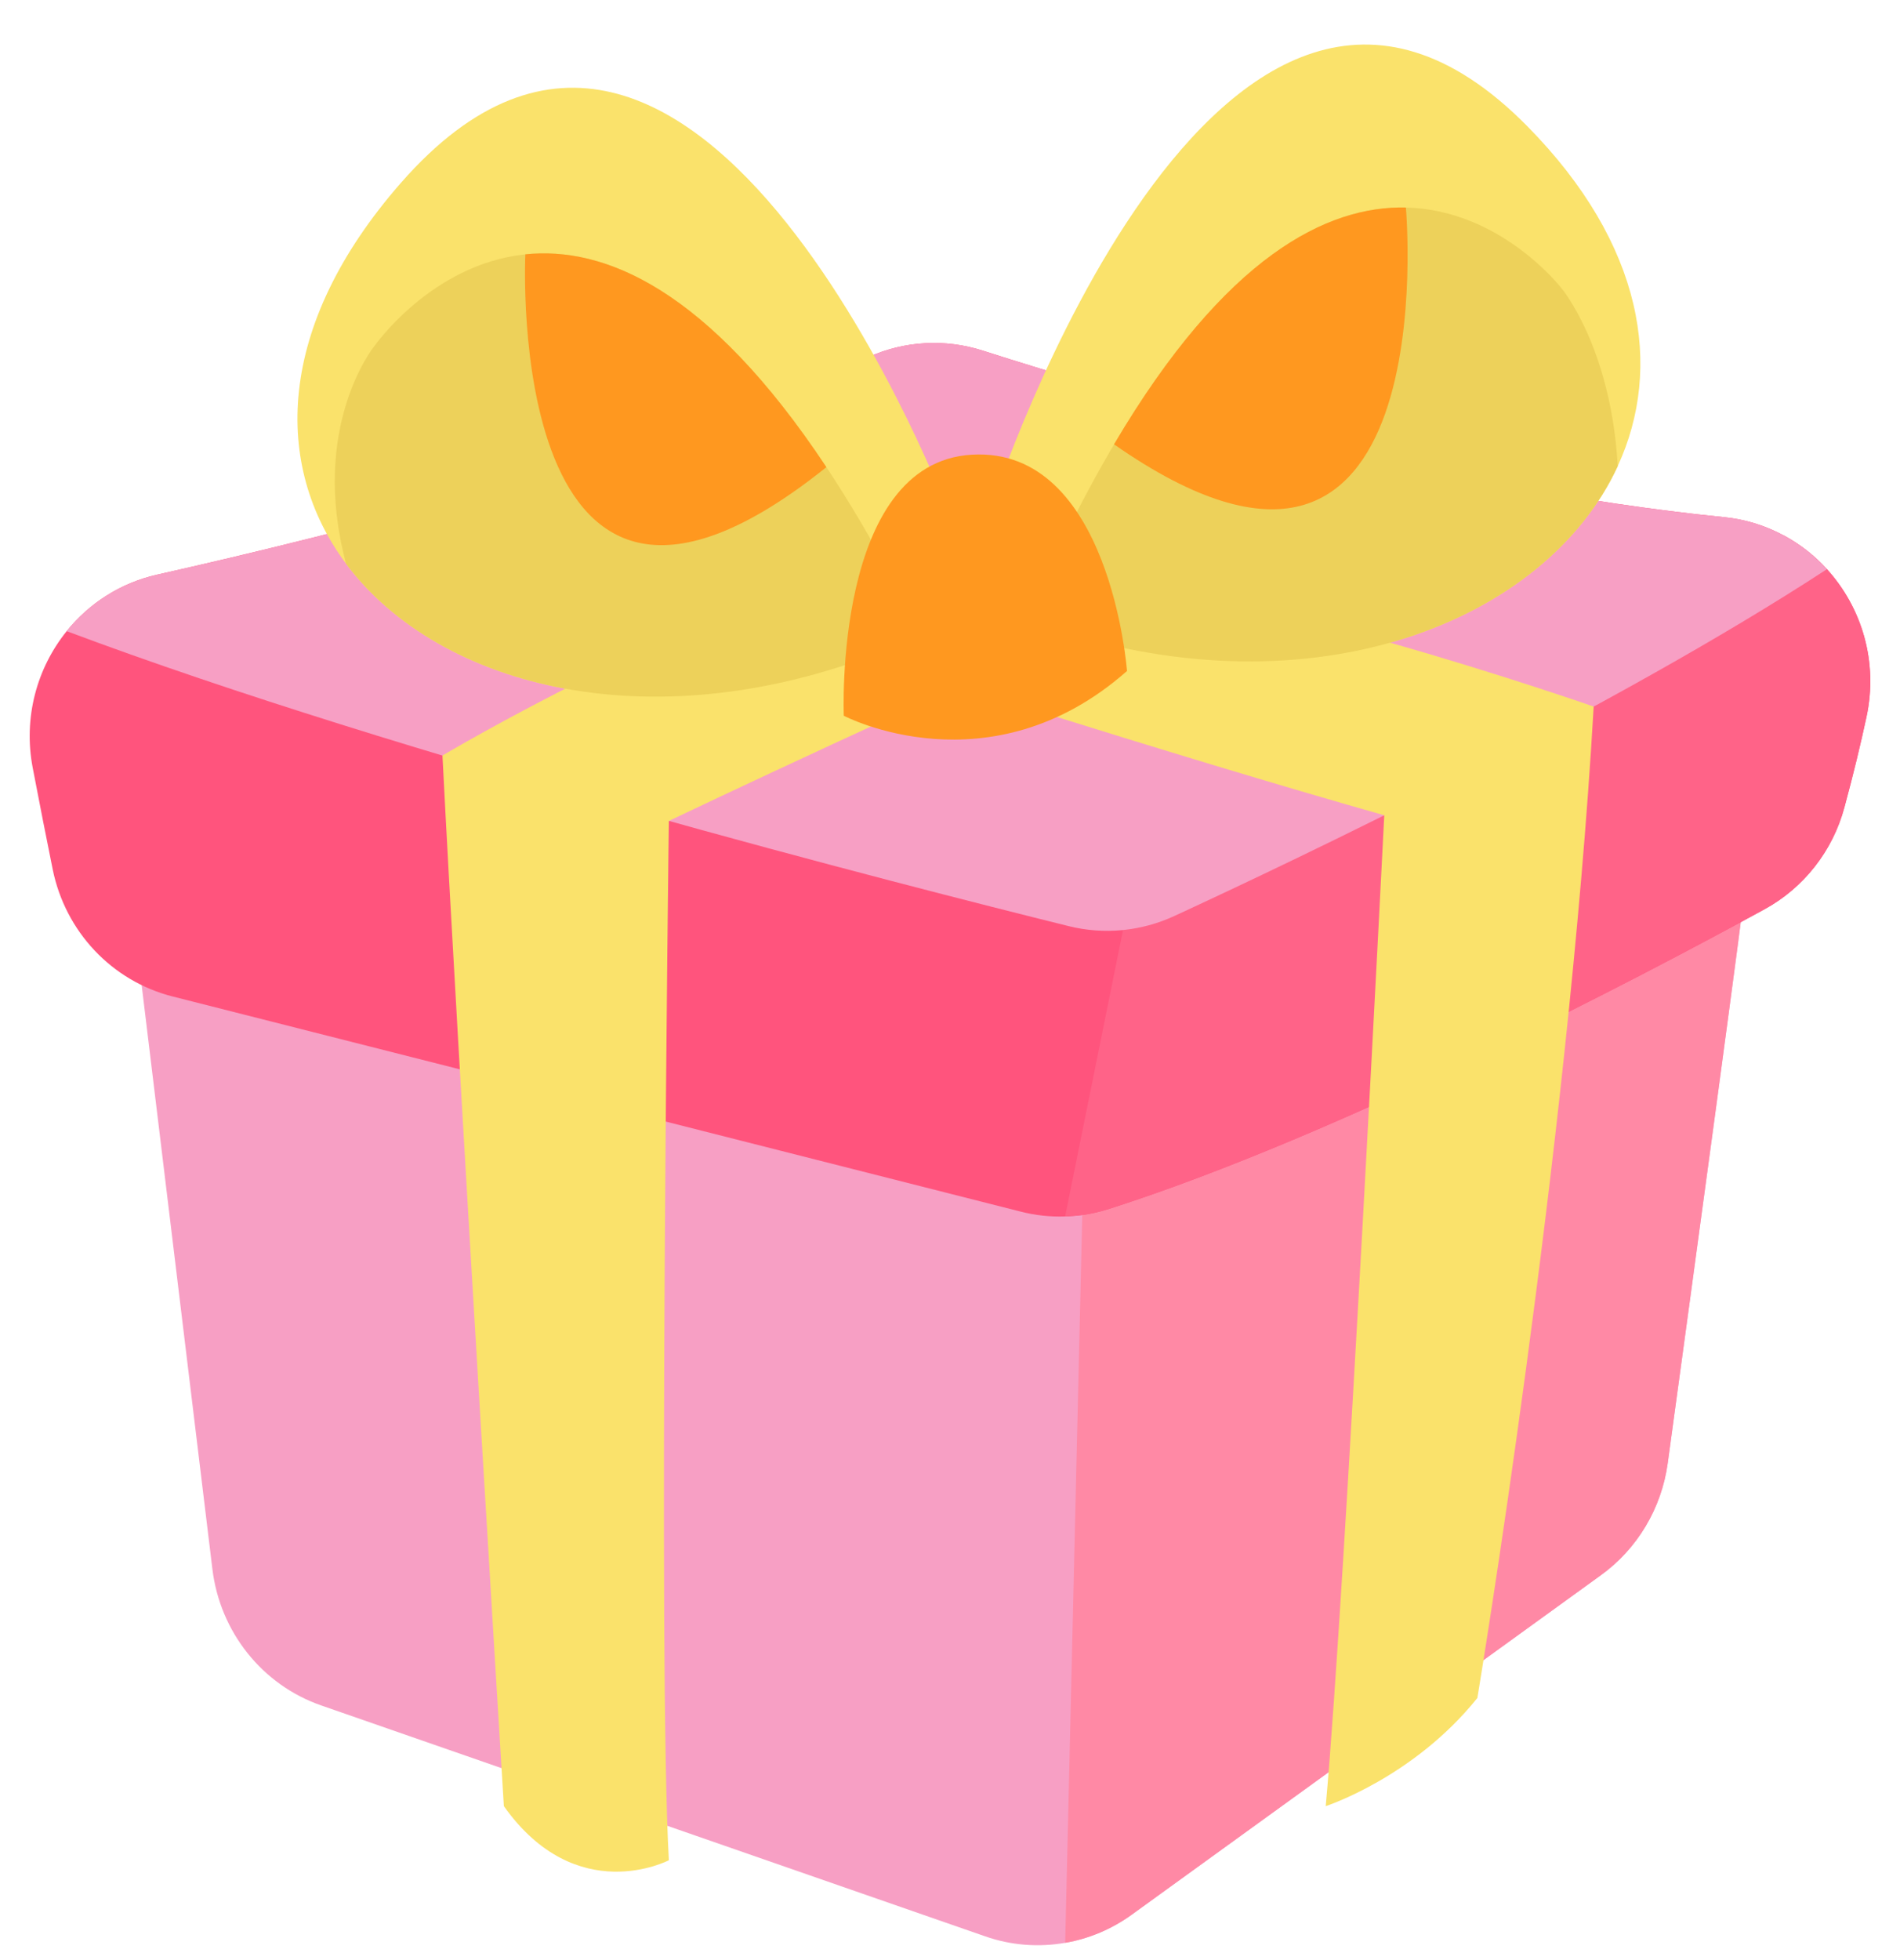
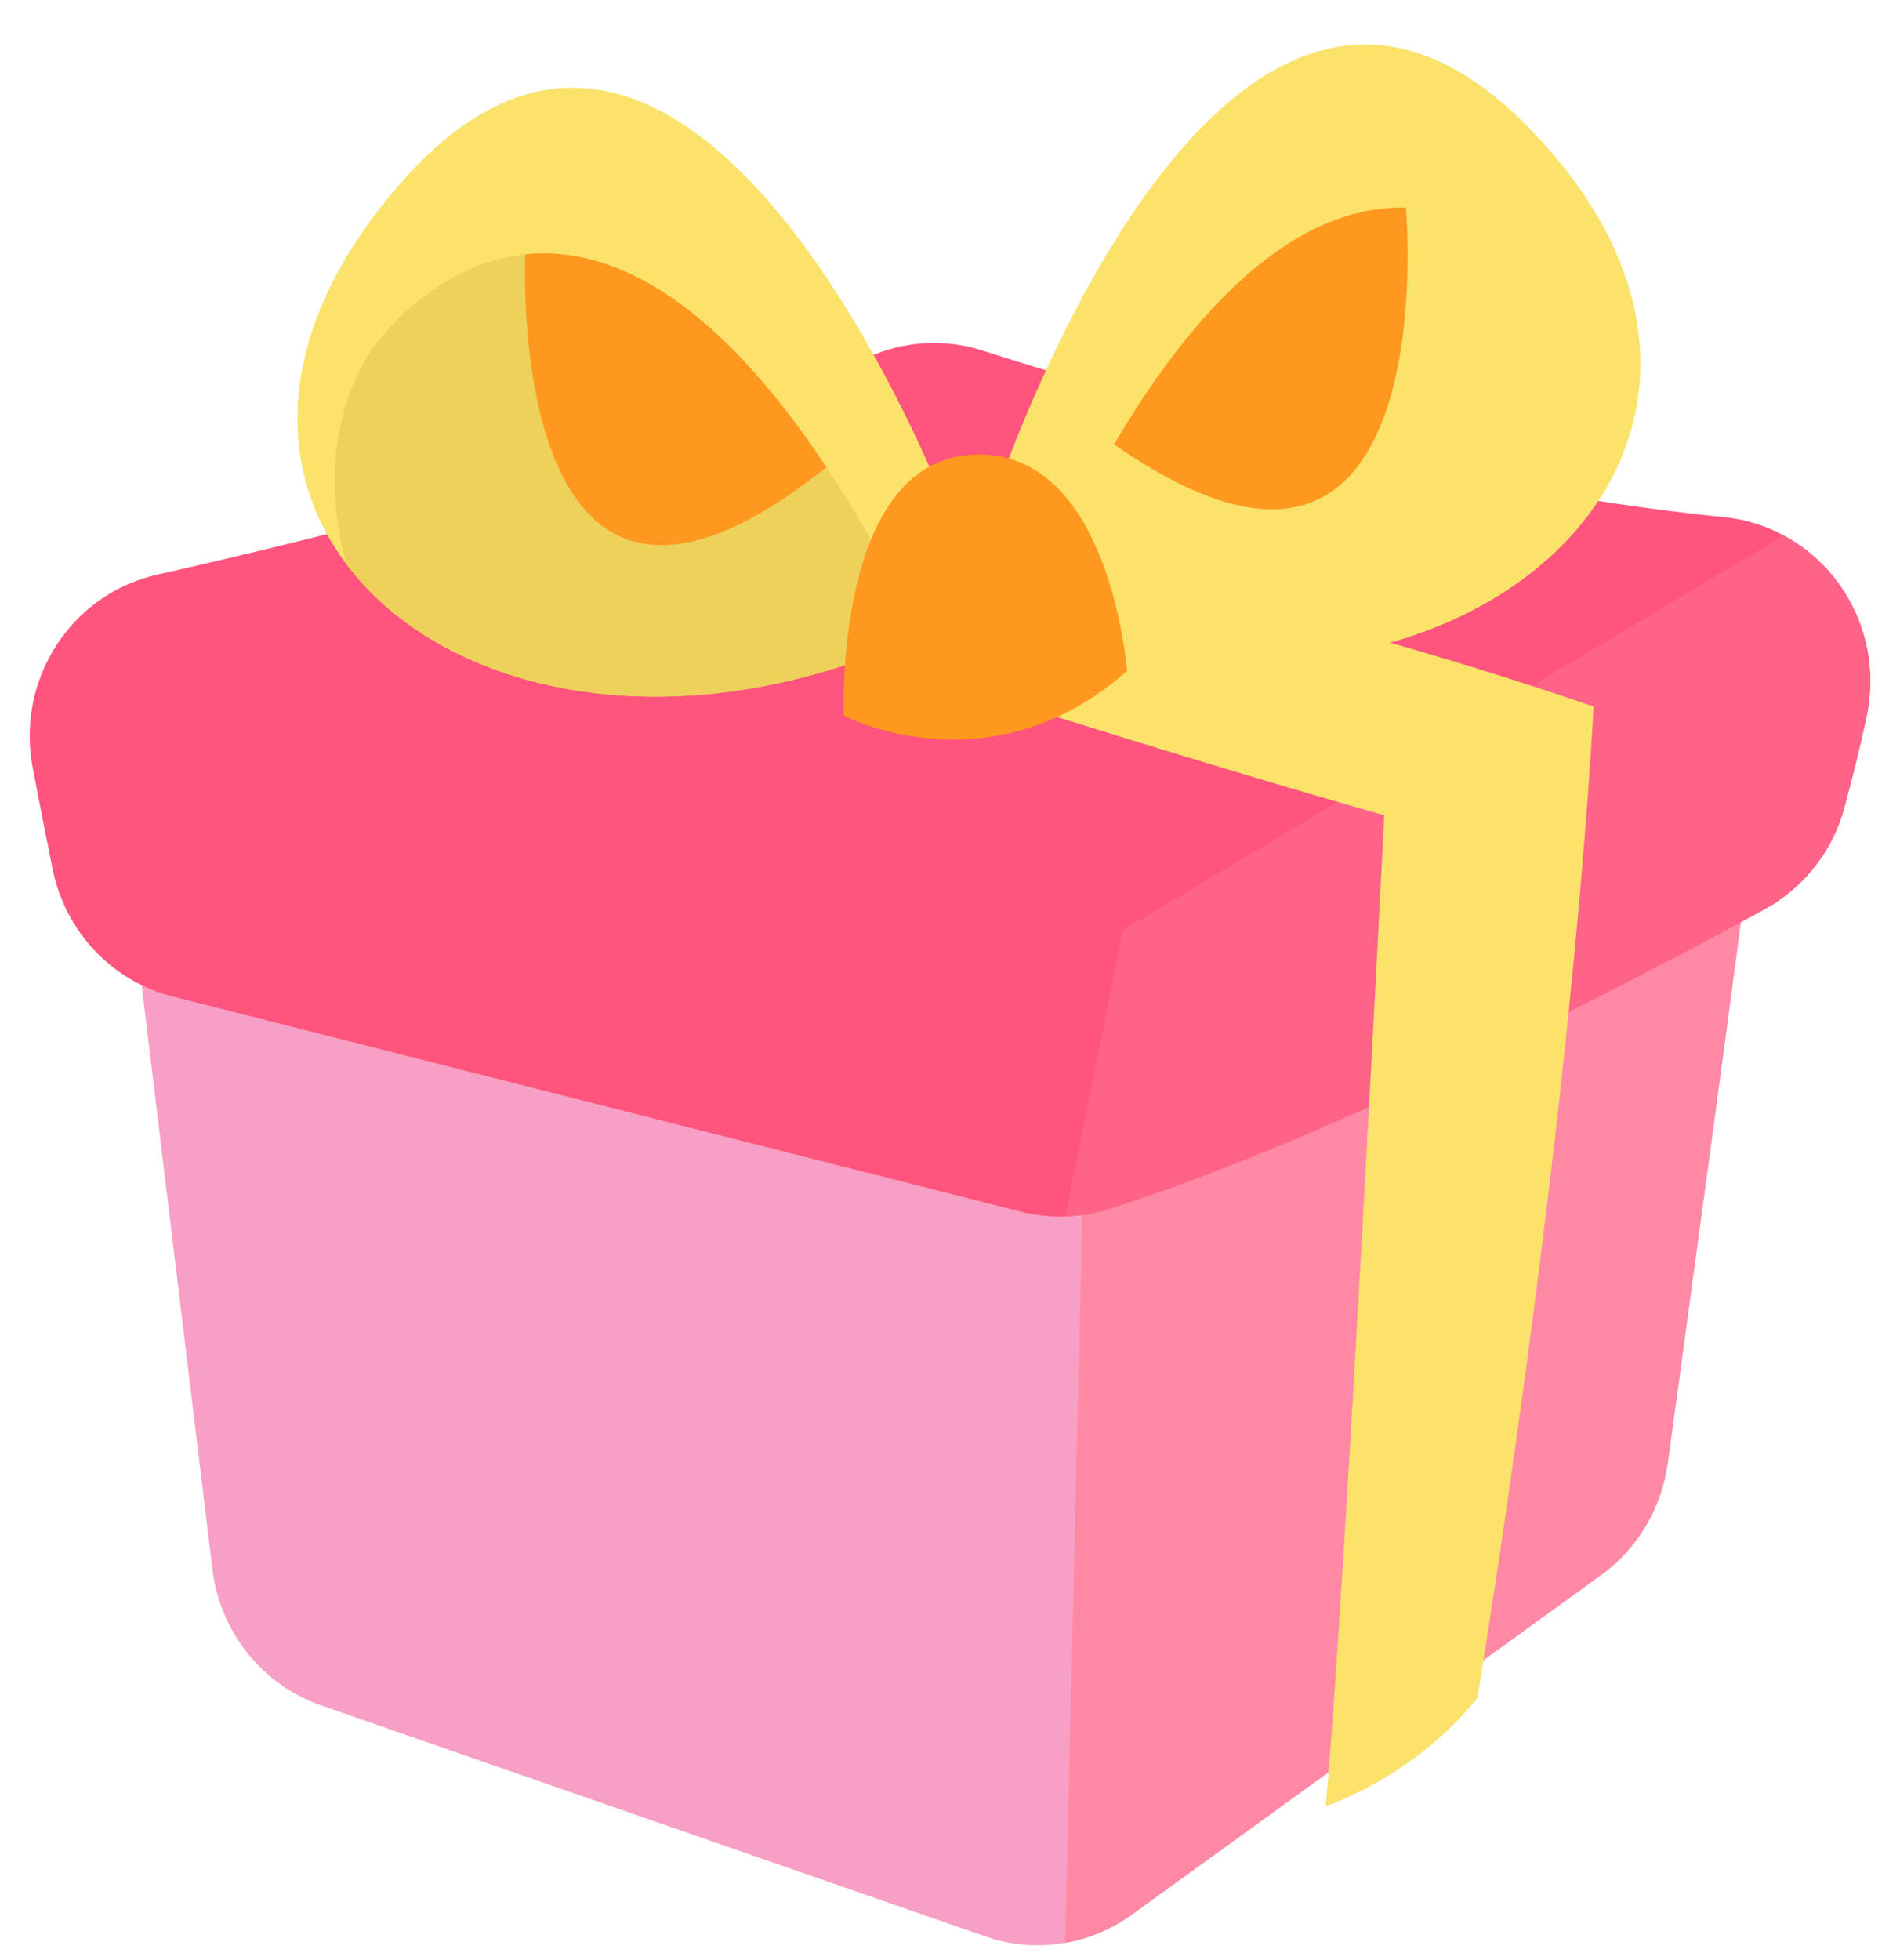
<svg xmlns="http://www.w3.org/2000/svg" width="32" height="33" viewBox="0 0 32 33" fill="none">
  <g clip-path="url(#clip0_533_3787)">
    <path d="M29.418 14.715C29.418 14.88 28.475 21.8 28.088 24.634C27.984 25.393 27.577 26.076 26.962 26.52L19.061 32.235C18.723 32.48 18.338 32.64 17.94 32.709C17.495 32.787 17.031 32.754 16.592 32.6L5.408 28.712C4.416 28.367 3.705 27.475 3.577 26.416L2.206 15.102L28.951 14.722L29.418 14.715Z" fill="#F79FC4" />
    <path d="M29.418 14.715C29.418 14.88 28.475 21.8 28.088 24.634C27.984 25.393 27.577 26.076 26.962 26.52L19.061 32.235C18.723 32.48 18.338 32.64 17.94 32.709L18.228 20.456L28.951 14.722L29.418 14.715Z" fill="#FF89A5" />
    <path d="M31.435 12.072C31.337 12.528 31.215 13.034 31.064 13.591C30.867 14.327 30.379 14.947 29.719 15.308C27.598 16.467 22.567 19.111 18.676 20.354C18.529 20.401 18.38 20.435 18.228 20.456C18.137 20.469 18.046 20.476 17.956 20.48C17.95 20.48 17.945 20.48 17.939 20.48C17.69 20.489 17.44 20.462 17.196 20.4C14.753 19.78 6.731 17.747 2.905 16.776C1.883 16.516 1.099 15.684 0.887 14.634C0.783 14.119 0.666 13.531 0.551 12.927C0.389 12.08 0.622 11.247 1.123 10.626C1.499 10.16 2.025 9.815 2.647 9.675C5.729 8.982 10.936 7.673 14.626 6.011C15.234 5.738 15.918 5.7 16.552 5.903C18.743 6.606 24.154 8.218 29.031 8.706C29.398 8.742 29.739 8.851 30.044 9.016C30.317 9.163 30.562 9.356 30.769 9.582C31.354 10.225 31.637 11.14 31.435 12.072Z" fill="#FF547D" />
    <path d="M31.435 12.072C31.337 12.528 31.215 13.034 31.064 13.591C30.867 14.327 30.379 14.947 29.719 15.308C27.598 16.467 22.567 19.111 18.676 20.354C18.529 20.401 18.38 20.435 18.228 20.456C18.084 20.469 17.991 20.476 17.956 20.48C17.945 20.48 17.939 20.481 17.939 20.481V20.48L18.914 15.658L30.044 9.016C30.317 9.163 30.562 9.356 30.769 9.582C31.354 10.225 31.637 11.14 31.435 12.072Z" fill="#FF6388" />
-     <path d="M30.769 9.583C27.154 11.943 21.842 14.469 19.778 15.422C19.219 15.68 18.593 15.74 17.998 15.592C15.225 14.905 6.757 12.741 1.123 10.626C1.498 10.16 2.024 9.815 2.646 9.675C5.729 8.982 10.936 7.673 14.626 6.011C15.233 5.737 15.917 5.7 16.551 5.903C18.743 6.606 24.153 8.219 29.03 8.706C29.727 8.776 30.331 9.103 30.769 9.583Z" fill="#F79FC4" />
    <path d="M24.882 28.587C24.882 28.587 26.41 19.407 26.841 11.896C26.841 11.896 20.712 9.753 17.919 9.753C15.125 9.753 14.56 11.047 14.56 11.047C14.56 11.047 19.689 12.701 23.314 13.726C23.314 13.726 22.658 26.766 22.328 30.408C22.328 30.408 23.805 29.929 24.882 28.587Z" fill="#FAE26B" />
-     <path d="M17.384 11.047C17.196 11.047 13.291 12.858 11.265 13.821C11.265 13.821 11.079 28.012 11.265 31.319C11.265 31.319 9.71 32.134 8.486 30.408C8.486 30.408 7.688 17.413 7.452 12.72C7.452 12.72 11.641 10.232 14.56 9.609C17.479 8.986 17.384 11.047 17.384 11.047Z" fill="#FAE26B" />
    <path d="M27.246 7.847V7.848C26.039 10.461 22.129 12.029 17.727 10.587C17.536 10.524 17.343 10.456 17.149 10.381L16.715 8.475C16.715 8.475 20.515 -3.155 25.723 2.125C27.689 4.119 28.009 6.193 27.246 7.847Z" fill="#FAE26B" />
-     <path d="M27.246 7.847V7.848C26.039 10.461 22.129 12.029 17.727 10.587V9.451C18.077 8.711 18.423 8.057 18.764 7.48C20.639 4.305 22.358 3.463 23.679 3.494C25.281 3.531 26.298 4.852 26.298 4.852C26.298 4.852 27.133 5.843 27.246 7.847Z" fill="#EDD15A" />
    <path d="M18.763 7.481V7.48C20.638 4.305 22.357 3.463 23.678 3.494C23.678 3.494 24.388 11.409 18.763 7.481Z" fill="#FF981F" />
    <path d="M16.004 8.693L15.648 10.631C15.442 10.728 15.238 10.818 15.034 10.902C11.062 12.527 7.405 11.599 5.828 9.491V9.491C4.602 7.851 4.633 5.499 6.752 3.079C11.734 -2.612 16.004 8.693 16.004 8.693Z" fill="#FAE26B" />
    <path d="M15.034 9.749V10.902C11.062 12.527 7.406 11.599 5.829 9.491V9.491C5.212 7.199 6.289 5.849 6.289 5.849C6.289 5.849 7.25 4.448 8.848 4.282C10.165 4.144 11.917 4.846 13.918 7.865C14.283 8.414 14.654 9.039 15.034 9.749Z" fill="#EDD15A" />
    <path d="M13.918 7.865C8.463 12.24 8.848 4.282 8.848 4.282C10.165 4.144 11.916 4.846 13.918 7.865Z" fill="#FF981F" />
    <path d="M18.981 11.297C18.981 11.297 18.701 7.518 16.368 7.655C14.035 7.791 14.211 12.05 14.211 12.05C14.211 12.05 16.664 13.34 18.981 11.297Z" fill="#FF981F" />
  </g>
  <defs>
    <clipPath id="clip0_533_3787">
      <rect width="31" height="32" fill="white" transform="translate(0.5 0.75)" />
    </clipPath>
  </defs>
</svg>